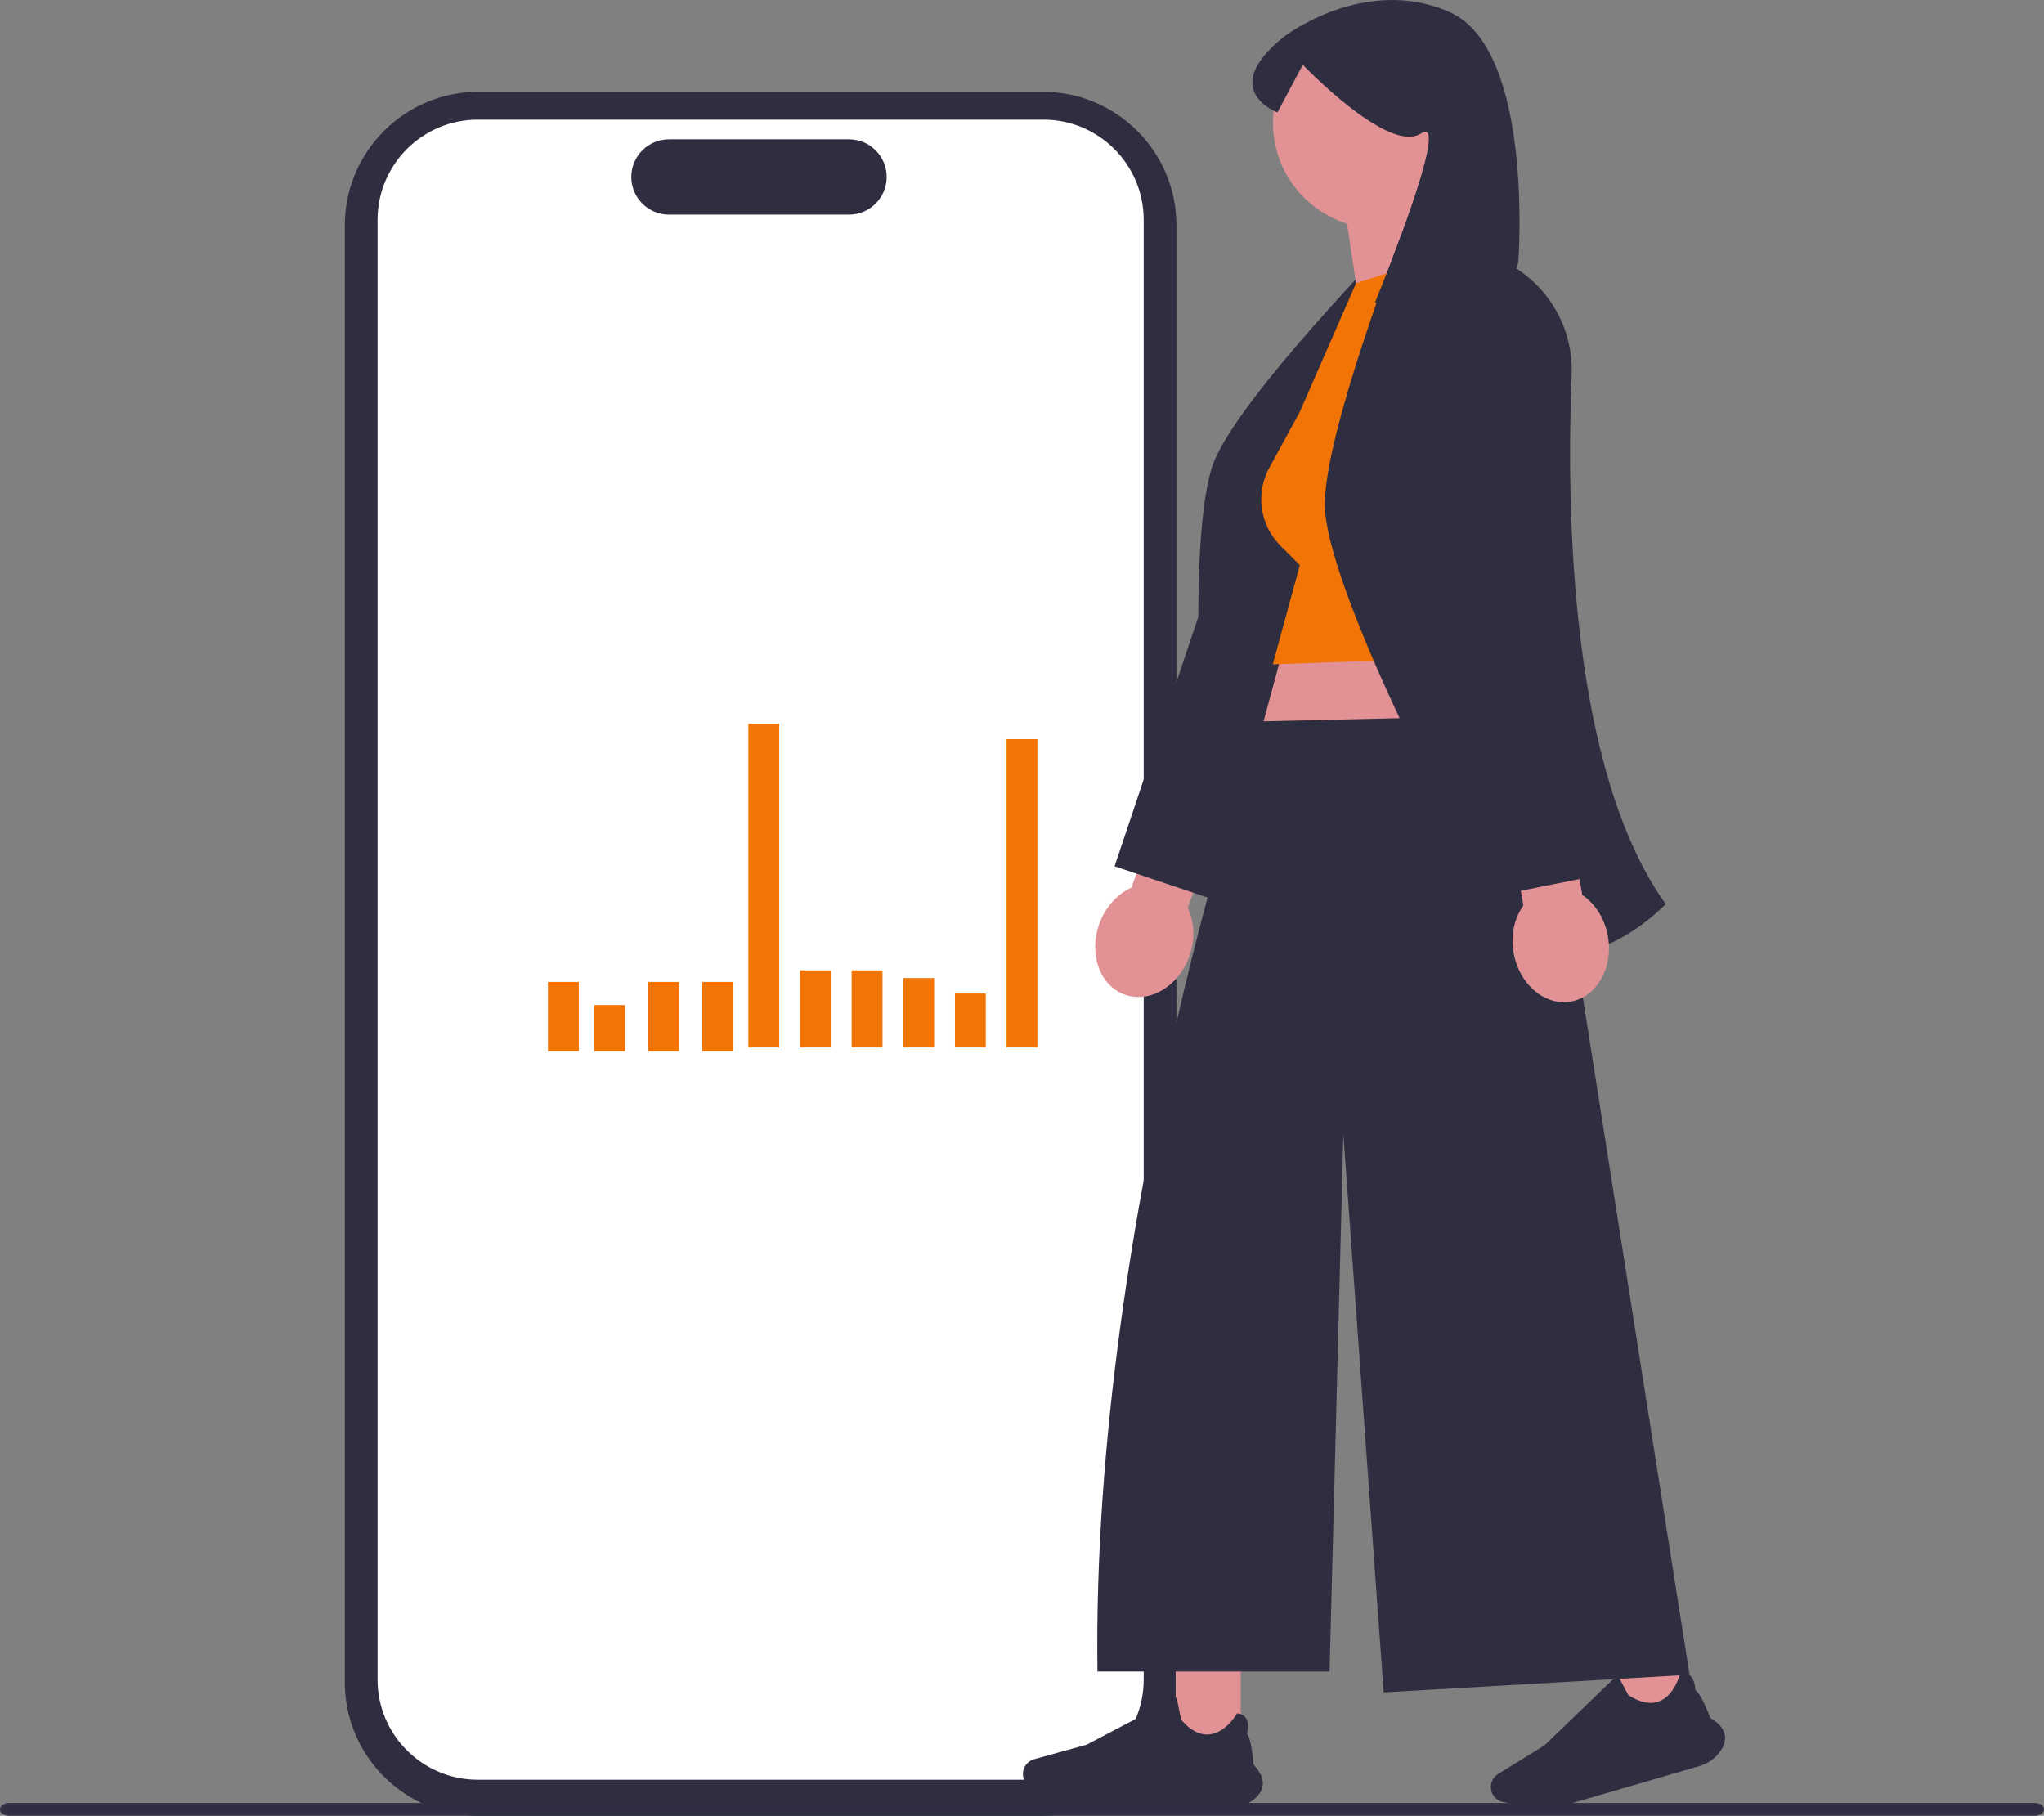
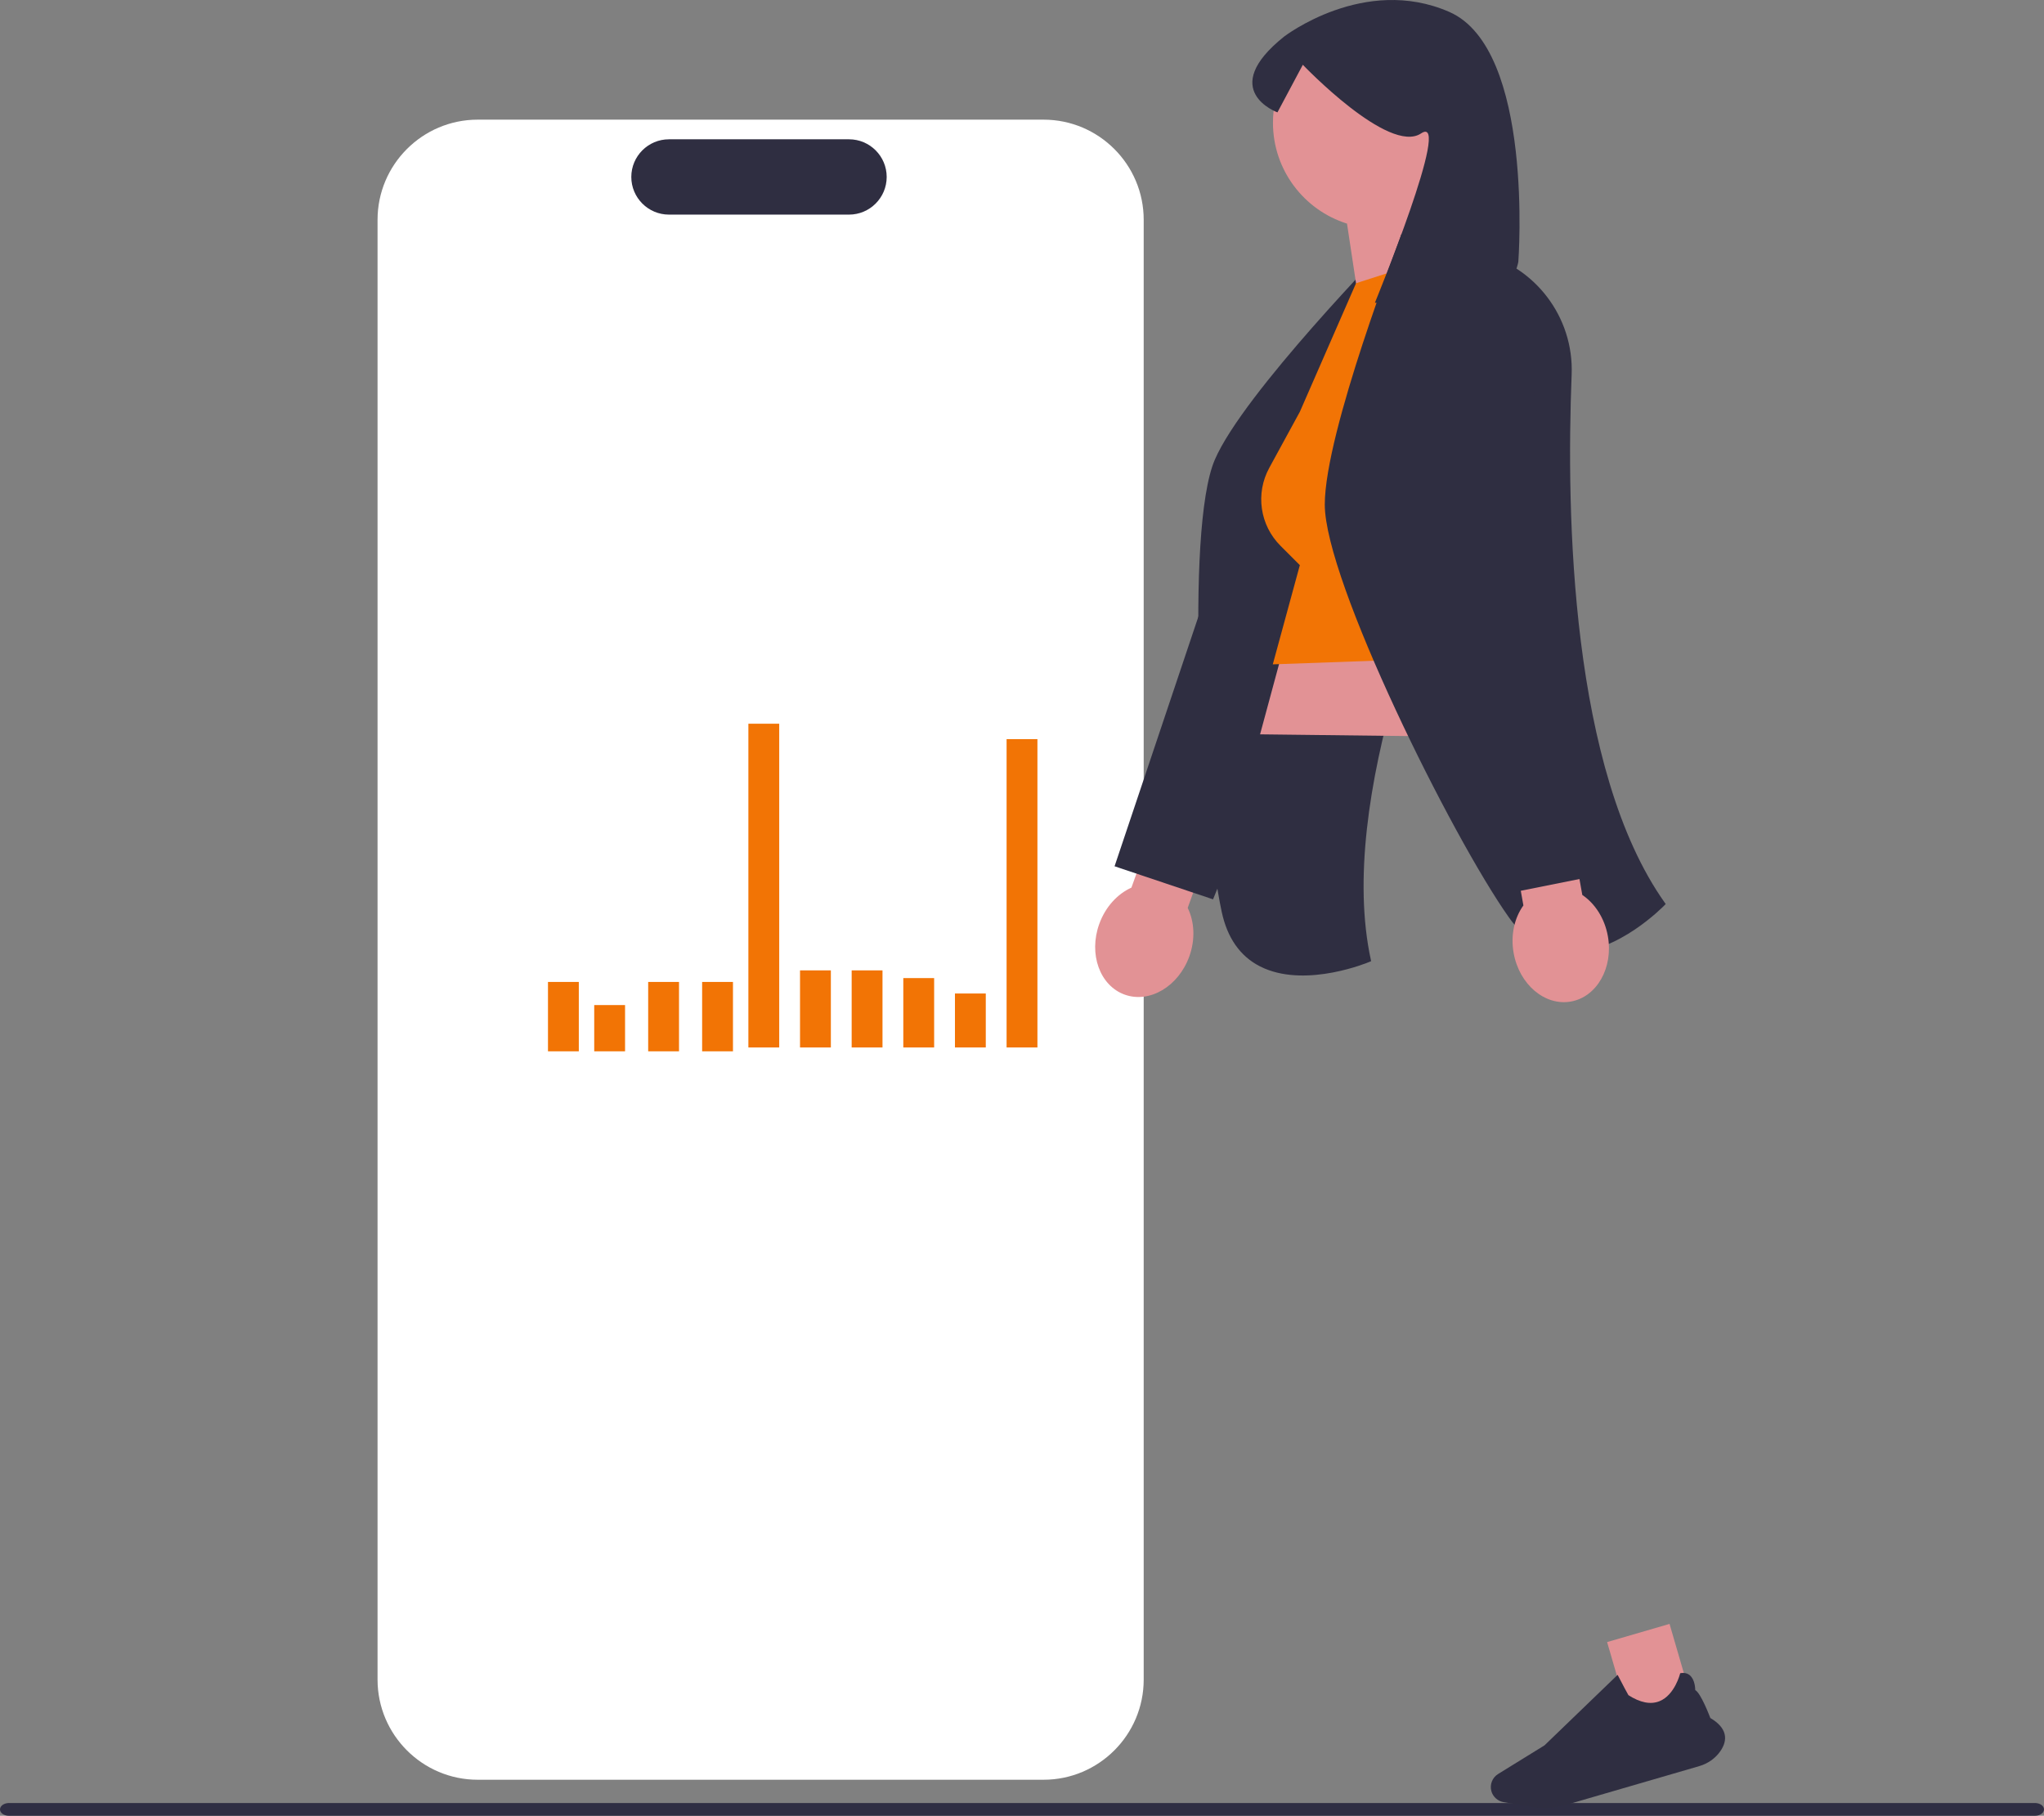
<svg xmlns="http://www.w3.org/2000/svg" width="711.553" height="632.075" viewBox="0 0 711.553 632.075" role="img" artist="Katerina Limpitsouni" source="https://undraw.co/">
  <rect x="0" y="0" width="711.553" height="632.075" fill="#808080" stroke="none" />
-   <path d="M363.085,632.061h-196.593c-25.616,0-46.456-20.84-46.456-46.456V78.42c0-25.616,20.84-46.456,46.456-46.456h196.593c25.616,0,46.456,20.84,46.456,46.456v507.185c0,25.616-20.84,46.456-46.456,46.456Z" fill="#2f2e41" />
  <path d="M363.285,619.523h-196.994c-19.221,0-34.858-15.638-34.858-34.858V76.51c0-19.221,15.637-34.858,34.858-34.858h196.994c19.221,0,34.858,15.638,34.858,34.858v508.155c0,19.221-15.638,34.858-34.858,34.858h0Z" fill="#fff" />
  <path d="M295.563,74.705h-62.688c-7.227,0-13.108-5.88-13.108-13.108s5.88-13.108,13.108-13.108h62.688c7.228,0,13.108,5.88,13.108,13.108s-5.88,13.108-13.108,13.108Z" fill="#2f2e41" />
  <rect x="350.413" y="257.289" width="10.733" height="107.328" fill="#f27405" />
  <rect x="332.435" y="345.835" width="10.733" height="18.782" fill="#f27405" />
  <rect x="314.458" y="340.469" width="10.733" height="24.149" fill="#f27405" />
  <rect x="296.48" y="337.786" width="10.733" height="26.832" fill="#f27405" />
  <rect x="278.503" y="337.786" width="10.733" height="26.832" fill="#f27405" />
  <rect x="260.526" y="251.923" width="10.733" height="112.695" fill="#f27405" />
  <rect x="244.426" y="341.81" width="10.733" height="24.149" fill="#f27405" />
  <rect x="225.644" y="341.81" width="10.733" height="24.149" fill="#f27405" />
  <rect x="190.762" y="341.81" width="10.733" height="24.149" fill="#f27405" />
  <rect x="206.861" y="349.86" width="10.733" height="16.099" fill="#f27405" />
  <path d="M0,629.848c0,1.239,1.41,2.228,3.177,2.228h705.2c1.753,0,3.176-.989,3.176-2.228s-1.41-2.228-3.176-2.228H3.177c-1.753,0-3.177.989-3.177,2.228Z" fill="#2f2e43" />
  <path d="M413.461,316.035l12.084-33.562-19.596-7.055-12.084,33.562c-4.831,2.182-9.045,6.678-11.198,12.658-3.767,10.462.199,21.469,8.856,24.587,8.658,3.117,18.73-2.837,22.497-13.298,2.153-5.979,1.771-12.13-.559-16.891v0Z" fill="#e29295" />
  <polyline points="443.017 137.675 388.002 301.546 422.283 313.055 486.966 153.969" fill="#2f2e41" />
  <path d="M440.155,337.103c-.584-.25-1.158-.52-1.725-.815-6.762-3.513-11.171-9.83-13.106-18.775-7.282-33.667-12.843-133.13-2.446-157.435,9.935-23.226,60.574-74.827,61.091-75.55l.332-.465,22.431,16.52c16.11,11.864,21.561,33.596,12.962,51.674-21.009,44.169-54.463,126.529-42.479,181.869l.099.457-.43.182c-.899.379-21.425,8.885-36.728,2.339v0Z" fill="#2f2e41" />
  <polygon points="518.98 205.077 533.266 256.747 438.653 255.62 451.4 208.456 518.98 205.077" fill="#e29295" />
-   <rect x="409.274" y="578.882" width="22.636" height="29.834" fill="#e29295" />
-   <path d="M428.046,629.307h-48.116c-4.112,0-8.245-.942-11.952-2.723l-8.87-4.264c-1.834-.882-3.019-2.766-3.019-4.801,0-2.386,1.606-4.498,3.906-5.134l18.3-5.064,31.307-16.456.023.119c.586,2.965,1.493,7.445,1.608,7.717,3.21,3.678,6.509,5.373,9.803,5.039,5.746-.582,9.565-7.217,9.603-7.284l.029-.051.059.006c1.345.139,2.341.682,2.958,1.613,1.311,1.976.511,5.02.38,5.479,1.57,1.536,2.274,10.113,2.329,10.805,2.27,2.406,3.348,4.719,3.205,6.874-.125,1.885-1.17,3.635-3.106,5.202-2.329,1.886-5.329,2.924-8.446,2.924l-0.0 0Z" fill="#2f2e41" />
  <rect x="563.181" y="567.843" width="22.636" height="29.834" transform="translate(-139.914 183.671) rotate(-16.22)" fill="#e29295" />
  <path d="M591.575,614.772l-46.2,13.44c-3.949,1.149-8.18,1.399-12.237.724l-9.708-1.616c-2.007-.334-3.672-1.813-4.24-3.767-.667-2.291.286-4.767,2.317-6.021l16.157-9.974,25.464-24.545.056.107c1.39,2.684,3.513,6.732,3.699,6.96,4.11,2.635,7.75,3.341,10.82,2.1,5.354-2.164,7.169-9.602,7.186-9.677l.014-.057.058-.011c1.331-.242,2.438.001,3.291.722,1.811,1.532,1.893,4.677,1.895,5.155,1.936,1.036,5.008,9.075,5.254,9.724,2.851,1.676,4.533,3.595,4.998,5.705.406,1.844-.108,3.817-1.529,5.863-1.71,2.461-4.3,4.297-7.293,5.167v-0Z" fill="#2f2e41" />
-   <path d="M535.519,248.862l-96.866,2.253s-58.862,169.674-56.61,330.742h80.805l4.797-186.974,14.036,194.231,106.483-6.131-52.646-334.121v0Z" fill="#2f2e41" />
  <path d="M516.741,42.721c0-20.324-16.476-36.799-36.799-36.799s-36.799,16.476-36.799,36.799c0,16.483,10.837,30.432,25.774,35.117l7.114,47.015,36.266-30.222s-7.835-9.979-12.036-21.231c9.93-6.59,16.481-17.867,16.481-30.679v0Z" fill="#e29295" />
  <path d="M518.433,83.694l-46.369,14.894-19.565,44.76-10.656,19.536c-4.851,8.894-3.263,19.92,3.9,27.084l6.755,6.755-9.419,34.537,87.911-3.14,5.582-78.142c.461-6.449-.355-12.926-2.399-19.06l-15.741-47.223h0Z" fill="#f27405" />
  <path d="M528.557,91.071s-1.718,13.037-17.639,13.463c-21.53.576-32.296.864-32.296.864,0,0,27.301-66.44,16.075-58.955-11.226,7.485-41.161-23.894-41.161-23.894l-8.833,16.566s-21.102-7.642,2.285-26.354c0,0,27.904-21.573,57.528-8.618,29.624,12.955,24.042,86.929,24.042,86.929h0Z" fill="#2f2e41" />
  <path d="M546.684,331.616c-.635,0-1.269-.023-1.906-.071-7.598-.571-14.137-4.645-19.434-12.108-19.935-28.091-64.164-117.353-64.164-143.788,0-25.262,26.266-92.62,26.457-93.488l.122-.558,27.12,6.367c19.478,4.573,33.036,22.41,32.24,42.413-1.946,48.872-.315,137.752,32.467,183.92l.271.381-.323.336c-.678.702-16.204,16.595-32.849,16.595l0-0Z" fill="#2f2e41" />
  <path d="M550.827,311.529l-6.252-35.119-20.505,3.65,6.252,35.119c-3.1,4.3-4.513,10.298-3.399,16.555,1.949,10.947,10.873,18.514,19.932,16.901,9.06-1.613,14.824-11.795,12.875-22.741-1.114-6.256-4.51-11.399-8.904-14.364Z" fill="#e29295" />
  <polyline points="487.553 142.172 521.535 311.657 556.991 304.549 533.774 134.392" fill="#2f2e41" />
</svg>